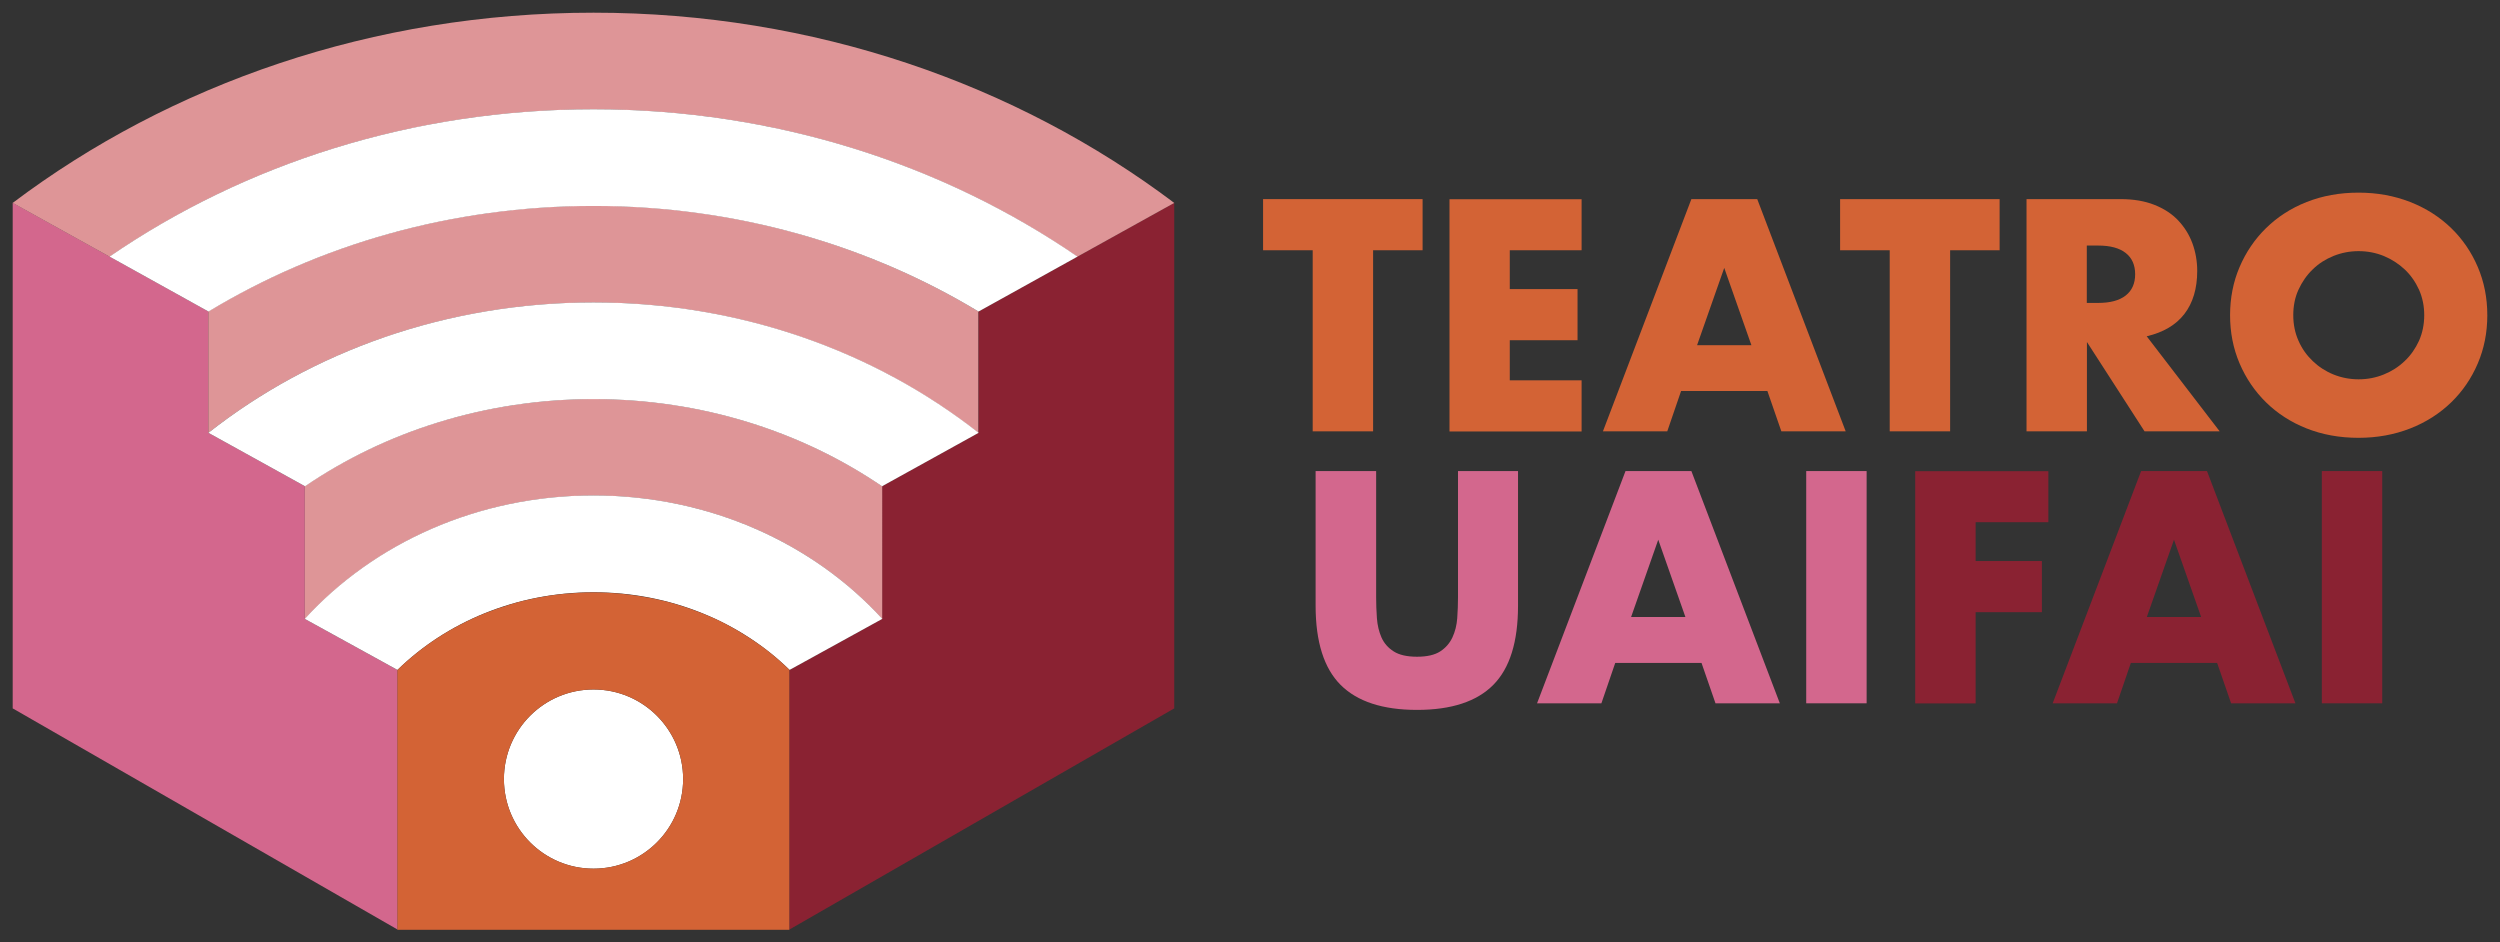
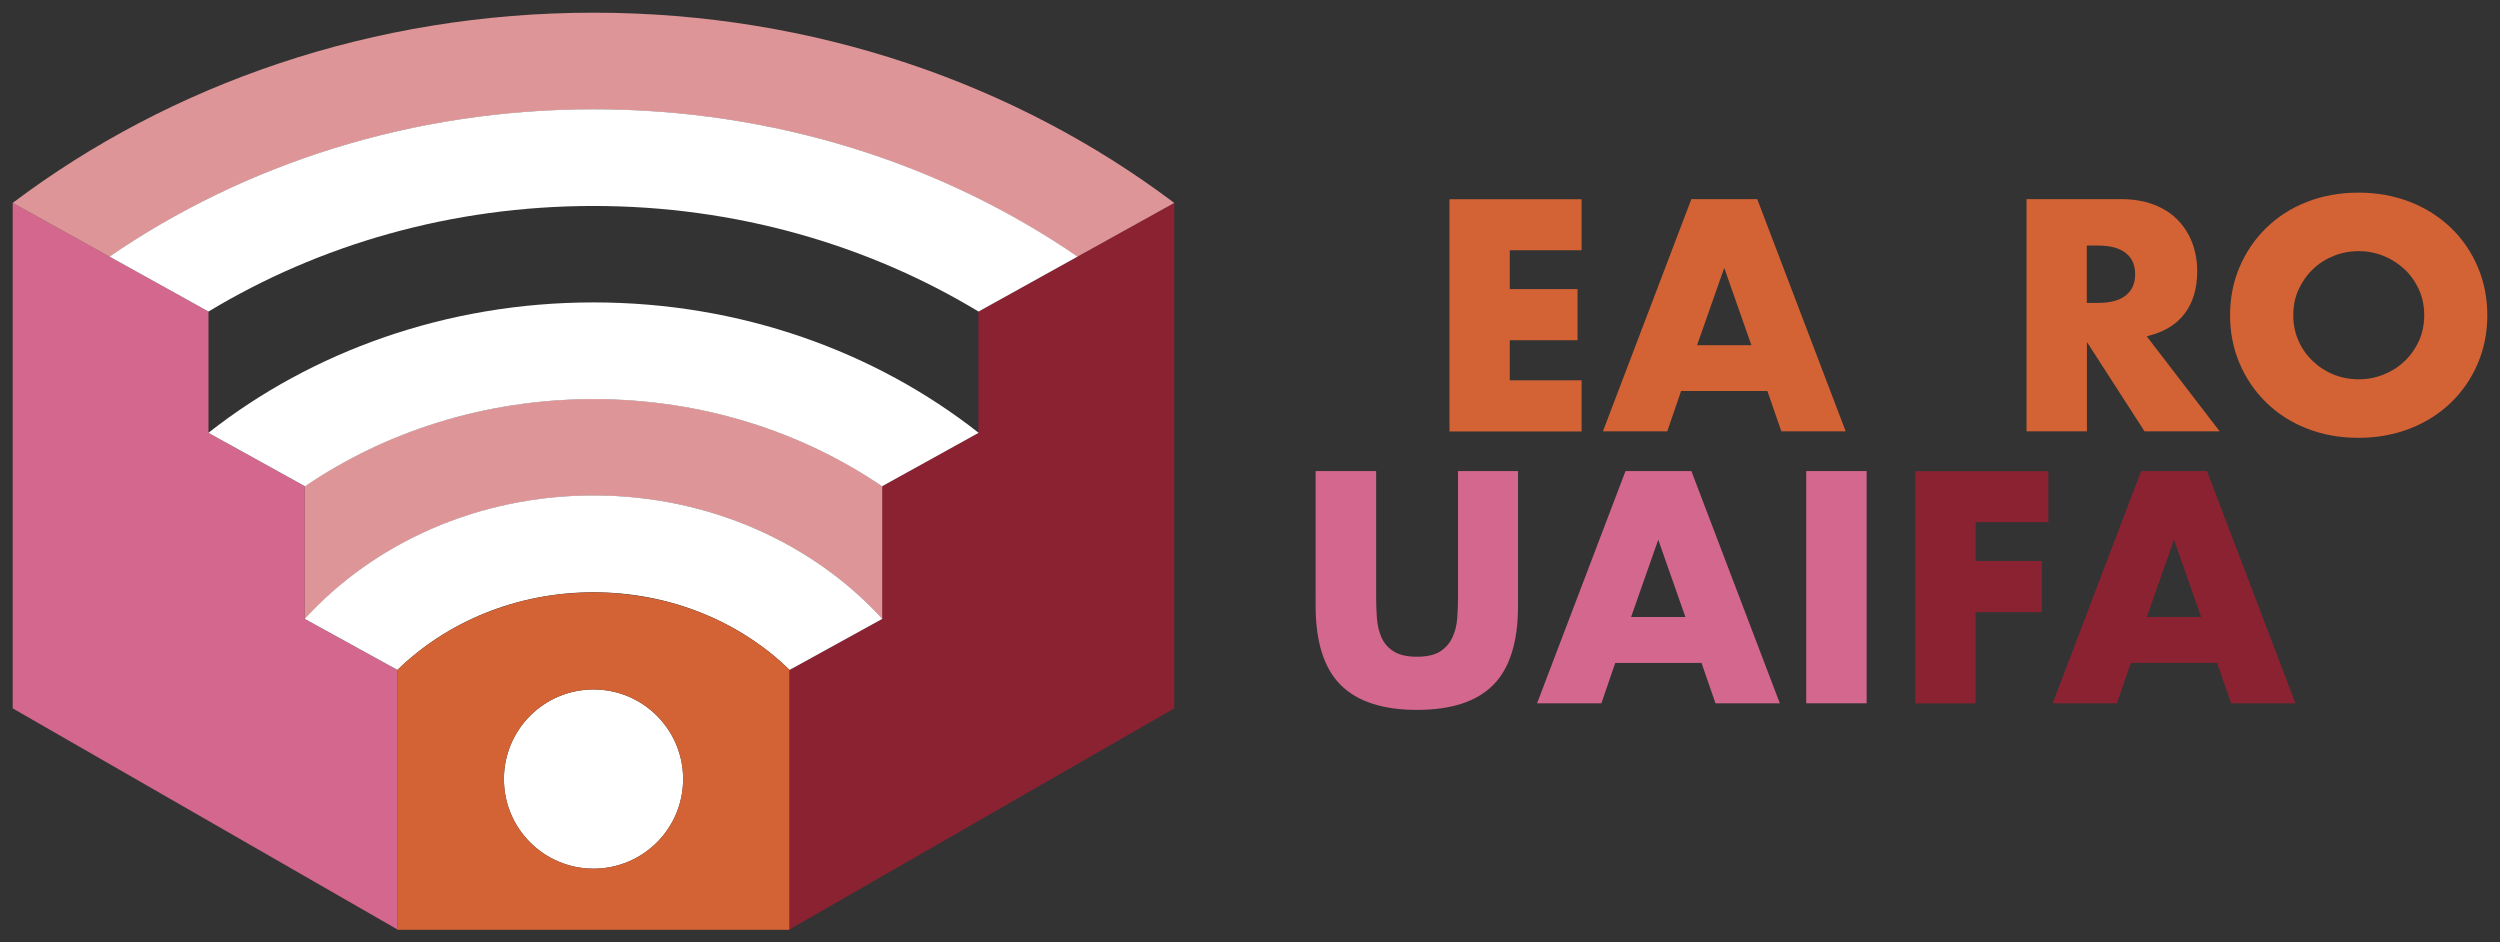
<svg xmlns="http://www.w3.org/2000/svg" version="1.1" id="Capa_1" x="0px" y="0px" viewBox="0 0 197 74.25" style="enable-background:new 0 0 197 74.25;" xml:space="preserve">
  <rect x="0" y="0" width="197" height="74.25" fill="#333333" stroke="none" />
  <style type="text/css">
	.st0{fill:#D36335;}
	.st1{fill:#D3678D;}
	.st2{fill:#8A2232;}
	.st3{fill:#DE9597;}
	.st4{fill:#FFFFFF;}
	.st5{fill:#F06262;}
	.st6{fill:#5E5E62;}
	.st7{fill:#F9F9F9;}
	.st8{fill:#FF828C;}
	.st9{fill:#262627;}
	.st10{fill:#E1D5C6;}
</style>
  <g>
    <g>
      <g>
-         <path class="st0" d="M108.2,19.72v14.27h-4.76V19.72h-3.91v-4.03h12.57v4.03H108.2z" />
-       </g>
+         </g>
      <g>
        <path class="st0" d="M124.63,19.72h-5.66v3.06h5.34v4.03h-5.34v3.16h5.66v4.03h-10.41v-18.3h10.41V19.72z" />
      </g>
      <g>
        <path class="st0" d="M139.27,30.81h-6.8l-1.09,3.18h-5.07l6.97-18.3h5.19l6.97,18.3h-5.07L139.27,30.81z M138.01,27.2l-2.14-6.09     l-2.14,6.09H138.01z" />
      </g>
      <g>
-         <path class="st0" d="M153.67,19.72v14.27h-4.76V19.72H145v-4.03h12.57v4.03H153.67z" />
-       </g>
+         </g>
      <g>
        <path class="st0" d="M174.91,33.99h-5.92l-4.54-7.04v7.04h-4.76v-18.3h7.4c1.02,0,1.91,0.15,2.67,0.45     c0.76,0.3,1.39,0.71,1.88,1.23c0.49,0.52,0.87,1.12,1.12,1.8c0.25,0.68,0.38,1.41,0.38,2.18c0,1.39-0.34,2.52-1.01,3.39     s-1.66,1.45-2.97,1.76L174.91,33.99z M164.44,23.87h0.9c0.94,0,1.66-0.19,2.16-0.58c0.5-0.39,0.75-0.95,0.75-1.68     s-0.25-1.29-0.75-1.68c-0.5-0.39-1.22-0.58-2.16-0.58h-0.9V23.87z" />
      </g>
      <g>
        <path class="st0" d="M175.73,24.84c0-1.36,0.25-2.63,0.75-3.8c0.5-1.17,1.2-2.2,2.09-3.07c0.89-0.87,1.95-1.56,3.19-2.05     c1.24-0.49,2.6-0.74,4.09-0.74c1.47,0,2.83,0.25,4.08,0.74c1.25,0.49,2.32,1.18,3.22,2.05c0.9,0.87,1.6,1.9,2.1,3.07     c0.5,1.17,0.75,2.44,0.75,3.8c0,1.36-0.25,2.63-0.75,3.8c-0.5,1.17-1.2,2.2-2.1,3.07c-0.9,0.87-1.97,1.56-3.22,2.05     c-1.25,0.49-2.61,0.74-4.08,0.74c-1.49,0-2.85-0.25-4.09-0.74c-1.24-0.49-2.3-1.18-3.19-2.05c-0.89-0.87-1.59-1.9-2.09-3.07     C175.98,27.47,175.73,26.2,175.73,24.84z M180.71,24.84c0,0.73,0.14,1.4,0.41,2.01c0.27,0.62,0.65,1.15,1.12,1.6     c0.47,0.45,1.02,0.81,1.64,1.06c0.62,0.25,1.28,0.38,1.98,0.38c0.7,0,1.36-0.13,1.98-0.38c0.62-0.25,1.17-0.6,1.65-1.06     c0.48-0.45,0.85-0.99,1.13-1.6c0.27-0.61,0.41-1.29,0.41-2.01c0-0.73-0.14-1.4-0.41-2.01c-0.28-0.61-0.65-1.15-1.13-1.6     c-0.48-0.45-1.03-0.8-1.65-1.06c-0.62-0.25-1.28-0.38-1.98-0.38c-0.7,0-1.36,0.13-1.98,0.38c-0.62,0.25-1.17,0.6-1.64,1.06     c-0.47,0.45-0.84,0.99-1.12,1.6C180.84,23.44,180.71,24.11,180.71,24.84z" />
      </g>
      <g>
        <path class="st1" d="M108.44,37.12v9.95c0,0.53,0.02,1.08,0.06,1.64c0.04,0.56,0.16,1.06,0.36,1.52c0.2,0.45,0.52,0.82,0.96,1.1     c0.44,0.28,1.05,0.42,1.84,0.42c0.79,0,1.4-0.14,1.83-0.42c0.43-0.28,0.75-0.65,0.96-1.1c0.21-0.45,0.34-0.96,0.38-1.52     c0.04-0.56,0.06-1.1,0.06-1.64v-9.95h4.73v10.61c0,2.85-0.65,4.93-1.95,6.24c-1.3,1.31-3.3,1.97-6.01,1.97     c-2.7,0-4.71-0.66-6.02-1.97c-1.31-1.31-1.97-3.39-1.97-6.24V37.12H108.44z" />
      </g>
      <g>
        <path class="st1" d="M134.08,52.24h-6.8l-1.09,3.18h-5.07l6.97-18.3h5.19l6.97,18.3h-5.07L134.08,52.24z M132.81,48.62     l-2.14-6.09l-2.14,6.09H132.81z" />
      </g>
      <g>
        <path class="st1" d="M147.09,37.12v18.3h-4.76v-18.3H147.09z" />
      </g>
      <g>
        <path class="st2" d="M161.41,41.15h-5.73v3.06h5.22v4.03h-5.22v7.19h-4.76v-18.3h10.49V41.15z" />
      </g>
      <g>
        <path class="st2" d="M174.71,52.24h-6.8l-1.09,3.18h-5.07l6.97-18.3h5.19l6.97,18.3h-5.07L174.71,52.24z M173.45,48.62     l-2.14-6.09l-2.14,6.09H173.45z" />
      </g>
      <g>
-         <path class="st2" d="M187.72,37.12v18.3h-4.76v-18.3H187.72z" />
+         <path class="st2" d="M187.72,37.12v18.3h-4.76H187.72z" />
      </g>
    </g>
    <g>
      <g>
        <polygon class="st1" points="24.02,48.77 24.02,38.31 16.43,34.11 16.43,24.55 1,15.98 1,55.82 31.33,73.25 31.33,52.8    " />
      </g>
      <g>
        <polygon class="st2" points="77.1,24.55 77.1,34.11 69.51,38.31 69.51,48.77 62.2,52.8 62.2,73.25 92.53,55.82 92.53,15.98         " />
      </g>
      <g>
        <g>
          <path class="st3" d="M69.51,38.31L69.51,38.31C63.17,34,55.3,31.44,46.77,31.44S30.36,34,24.02,38.31l0,0v10.46l0.01,0      c5.41-5.93,13.6-9.72,22.74-9.72c9.15,0,17.34,3.79,22.74,9.72l0.01,0V38.31z" />
        </g>
        <g>
          <path class="st3" d="M46.77,8.62c14.31,0,27.52,4.33,38.12,11.61l7.64-4.24C80.11,6.63,64.15,1,46.77,1      C29.38,1,13.42,6.63,1,15.99l7.64,4.24C19.24,12.95,32.46,8.62,46.77,8.62z" />
        </g>
        <g>
-           <path class="st3" d="M16.41,24.54l0.01,0.01v9.56l0,0c8.13-6.39,18.74-10.27,30.34-10.27c11.6,0,22.2,3.88,30.33,10.27l0,0      v-9.56l0.01-0.01c-8.69-5.25-19.13-8.33-30.35-8.33C35.54,16.22,25.11,19.29,16.41,24.54z" />
-         </g>
+           </g>
      </g>
      <g>
        <path class="st4" d="M46.77,39.04c-9.15,0-17.34,3.79-22.75,9.72v0.01l7.3,4.02c3.85-3.76,9.35-6.12,15.45-6.12     c6.1,0,11.6,2.36,15.45,6.12l7.3-4.02v-0.01C64.1,42.83,55.91,39.04,46.77,39.04z M46.77,54.33c-3.9,0-7.06,3.16-7.06,7.06     s3.16,7.06,7.06,7.06c3.9,0,7.06-3.16,7.06-7.06S50.66,54.33,46.77,54.33z M46.77,8.61c-14.32,0-27.53,4.33-38.14,11.61l7.8,4.33     v0c8.69-5.25,19.12-8.32,30.34-8.32c11.21,0,21.65,3.07,30.34,8.32v0l7.8-4.33C74.3,12.94,61.08,8.61,46.77,8.61z M16.43,34.1     v0.01l7.59,4.2v0.02c6.34-4.32,14.22-6.88,22.75-6.88c8.53,0,16.41,2.56,22.75,6.88v-0.02l7.59-4.2V34.1     c-8.13-6.39-18.74-10.27-30.34-10.27C35.17,23.83,24.56,27.71,16.43,34.1z" />
      </g>
      <g>
        <path class="st0" d="M62.17,52.75c-0.23-0.22-0.47-0.45-0.71-0.66c0,0-0.01,0-0.01-0.01c-0.5-0.44-1.03-0.87-1.58-1.26     c0,0,0,0-0.01,0c-0.55-0.4-1.13-0.77-1.72-1.12c-0.01-0.01-0.02-0.01-0.03-0.02c-0.59-0.34-1.19-0.66-1.82-0.95     c-0.03-0.01-0.05-0.02-0.08-0.03c-0.29-0.13-0.59-0.26-0.89-0.38c-0.04-0.02-0.09-0.03-0.14-0.05c-0.28-0.11-0.57-0.22-0.86-0.32     c-0.03-0.01-0.07-0.02-0.1-0.03c-0.3-0.1-0.61-0.2-0.92-0.3c-0.05-0.01-0.09-0.02-0.14-0.04c-0.3-0.09-0.6-0.17-0.9-0.24     c-0.08-0.02-0.16-0.03-0.24-0.05c-0.27-0.06-0.54-0.13-0.82-0.18c-0.13-0.02-0.25-0.04-0.38-0.06c-0.23-0.04-0.47-0.09-0.7-0.12     c-0.18-0.03-0.36-0.04-0.54-0.07c-0.19-0.02-0.38-0.05-0.57-0.07c-0.17-0.02-0.34-0.02-0.51-0.04c-0.2-0.02-0.41-0.03-0.61-0.04     c-0.38-0.02-0.75-0.03-1.14-0.03c-0.01,0-0.02,0-0.03,0c-0.37,0-0.74,0.01-1.11,0.03c-0.13,0.01-0.26,0.02-0.39,0.03     c-0.24,0.02-0.49,0.03-0.73,0.05c-0.18,0.02-0.35,0.04-0.53,0.06c-0.19,0.02-0.38,0.04-0.57,0.07c-0.25,0.04-0.5,0.08-0.74,0.13     c-0.11,0.02-0.23,0.04-0.34,0.06c-0.28,0.05-0.55,0.12-0.82,0.18c-0.08,0.02-0.16,0.03-0.24,0.05c-0.29,0.07-0.58,0.15-0.87,0.24     c-0.06,0.02-0.12,0.03-0.17,0.05c-0.29,0.09-0.57,0.18-0.86,0.28c-0.05,0.02-0.11,0.03-0.16,0.05c-0.31,0.11-0.61,0.22-0.91,0.34     c-0.03,0.01-0.06,0.02-0.08,0.03c-0.31,0.12-0.61,0.26-0.91,0.39c-0.02,0.01-0.04,0.02-0.06,0.03c-0.31,0.14-0.61,0.29-0.91,0.45     c-0.01,0-0.02,0.01-0.03,0.01c-1.85,0.96-3.52,2.17-4.96,3.57c0,0,0,0-0.01,0.01v20.48H62.2V52.78     C62.19,52.77,62.18,52.76,62.17,52.75z M46.77,68.45c-3.9,0-7.06-3.16-7.06-7.06s3.16-7.06,7.06-7.06c3.9,0,7.06,3.16,7.06,7.06     S50.66,68.45,46.77,68.45z" />
      </g>
    </g>
  </g>
</svg>